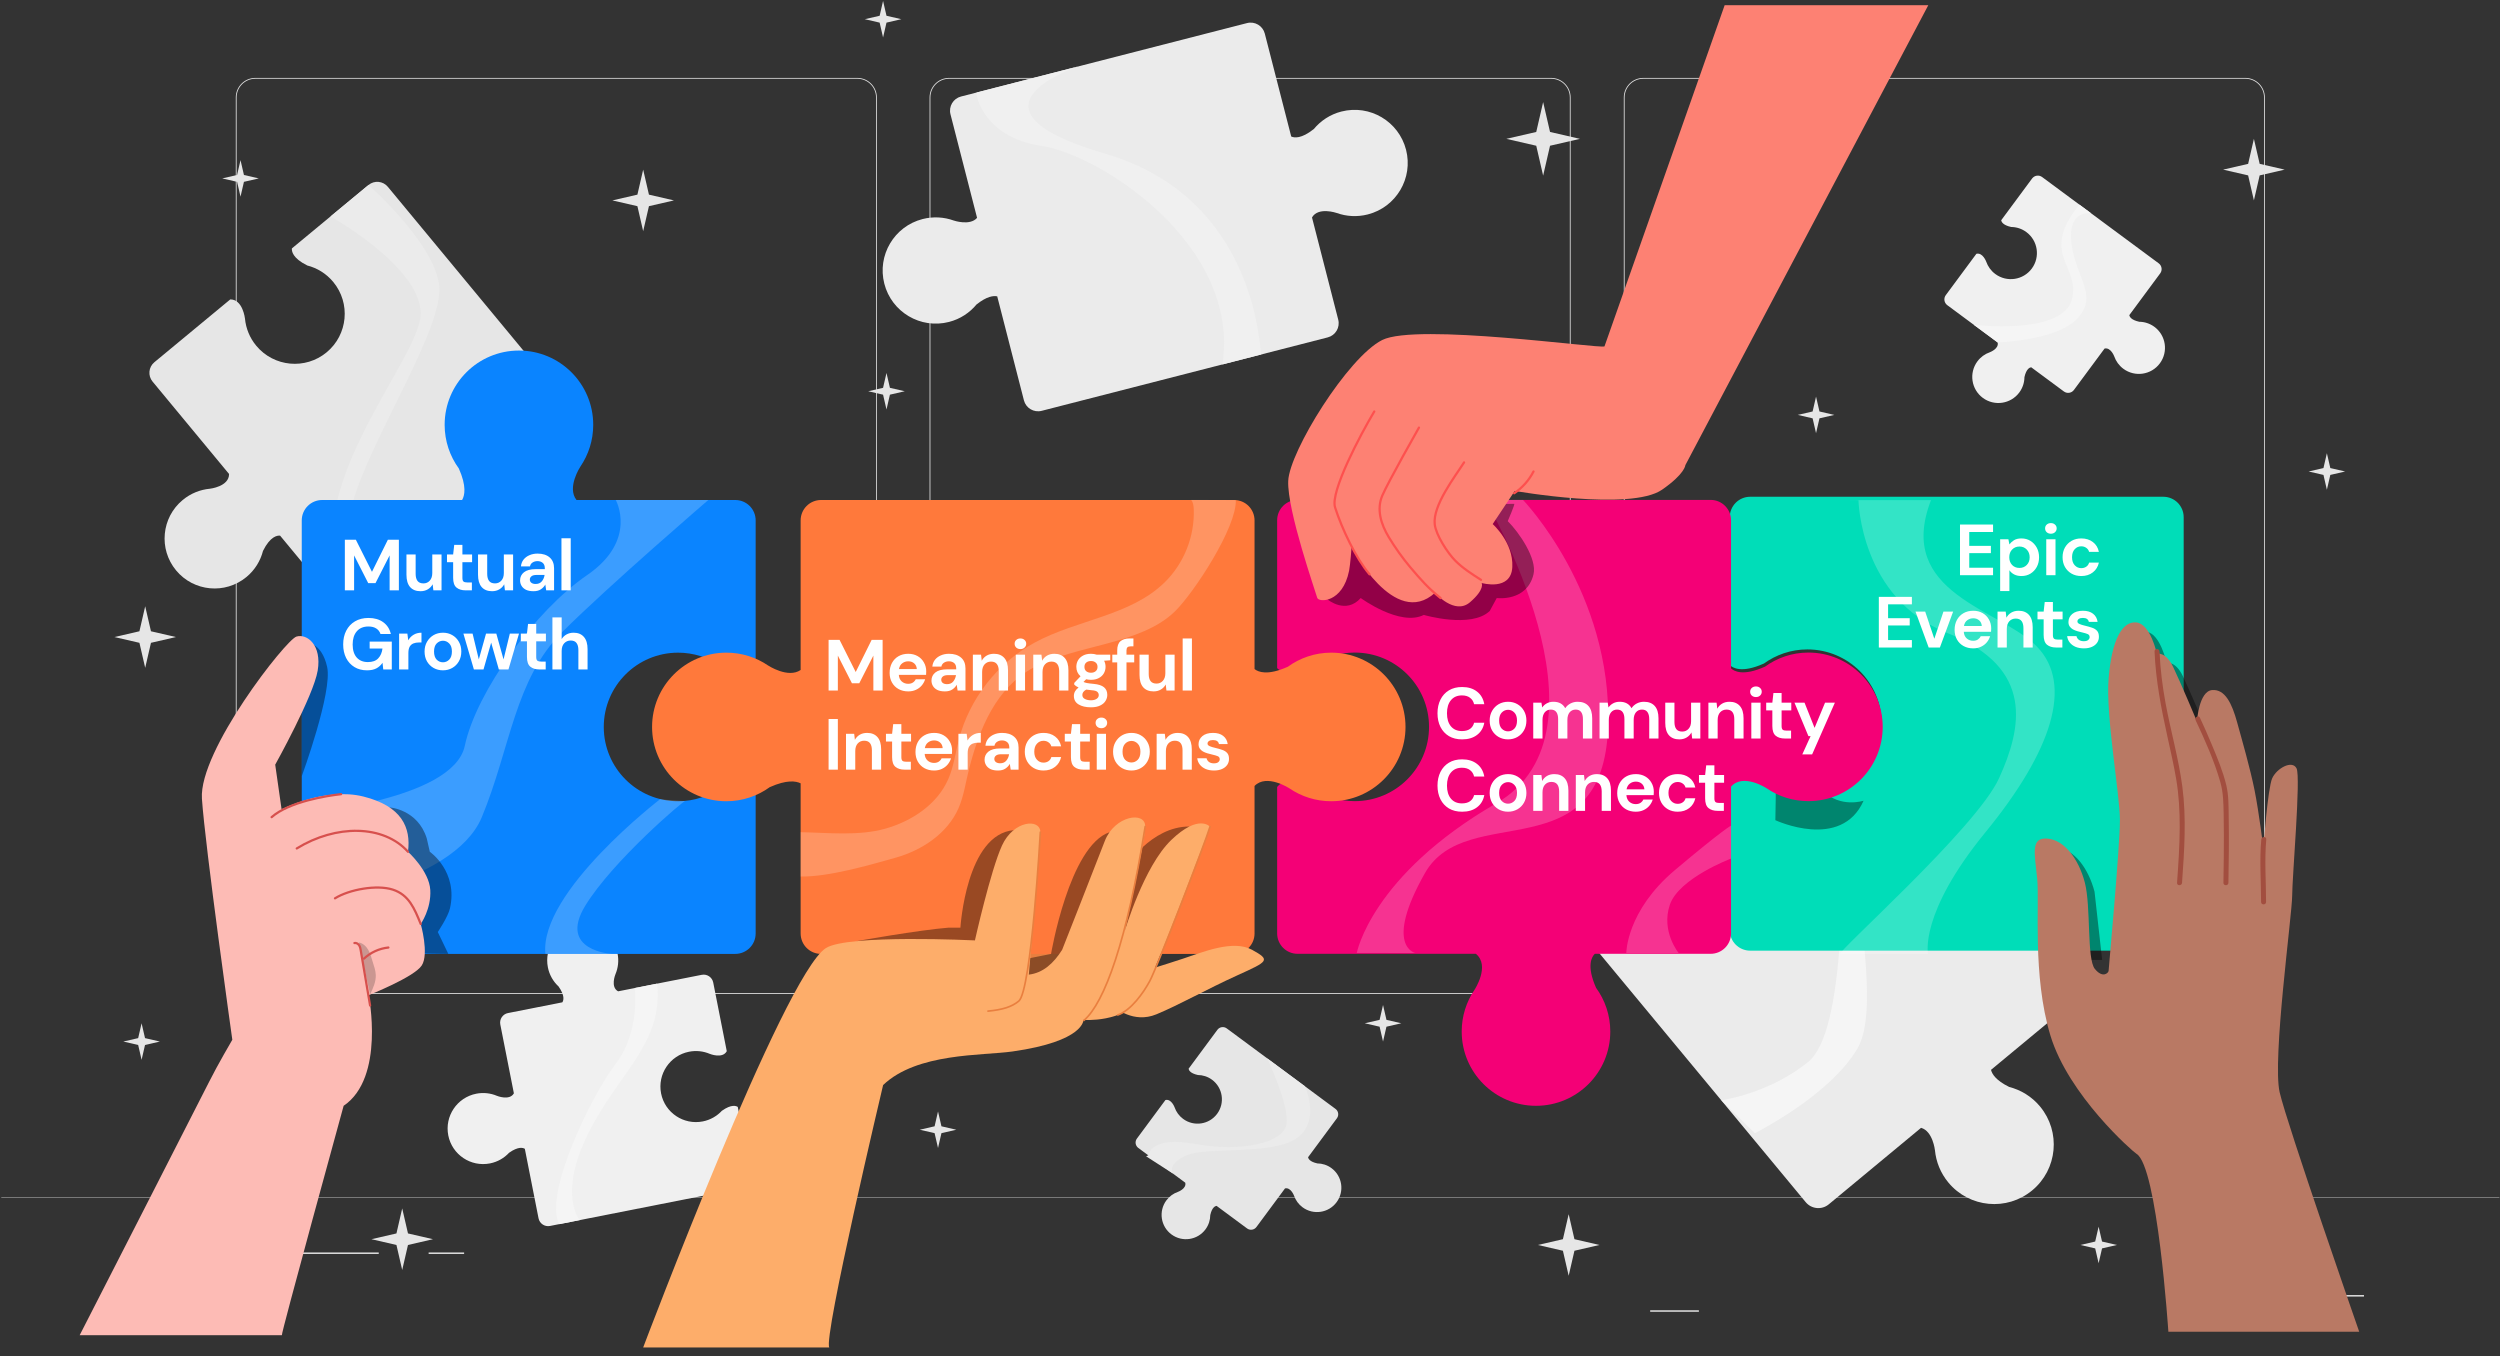
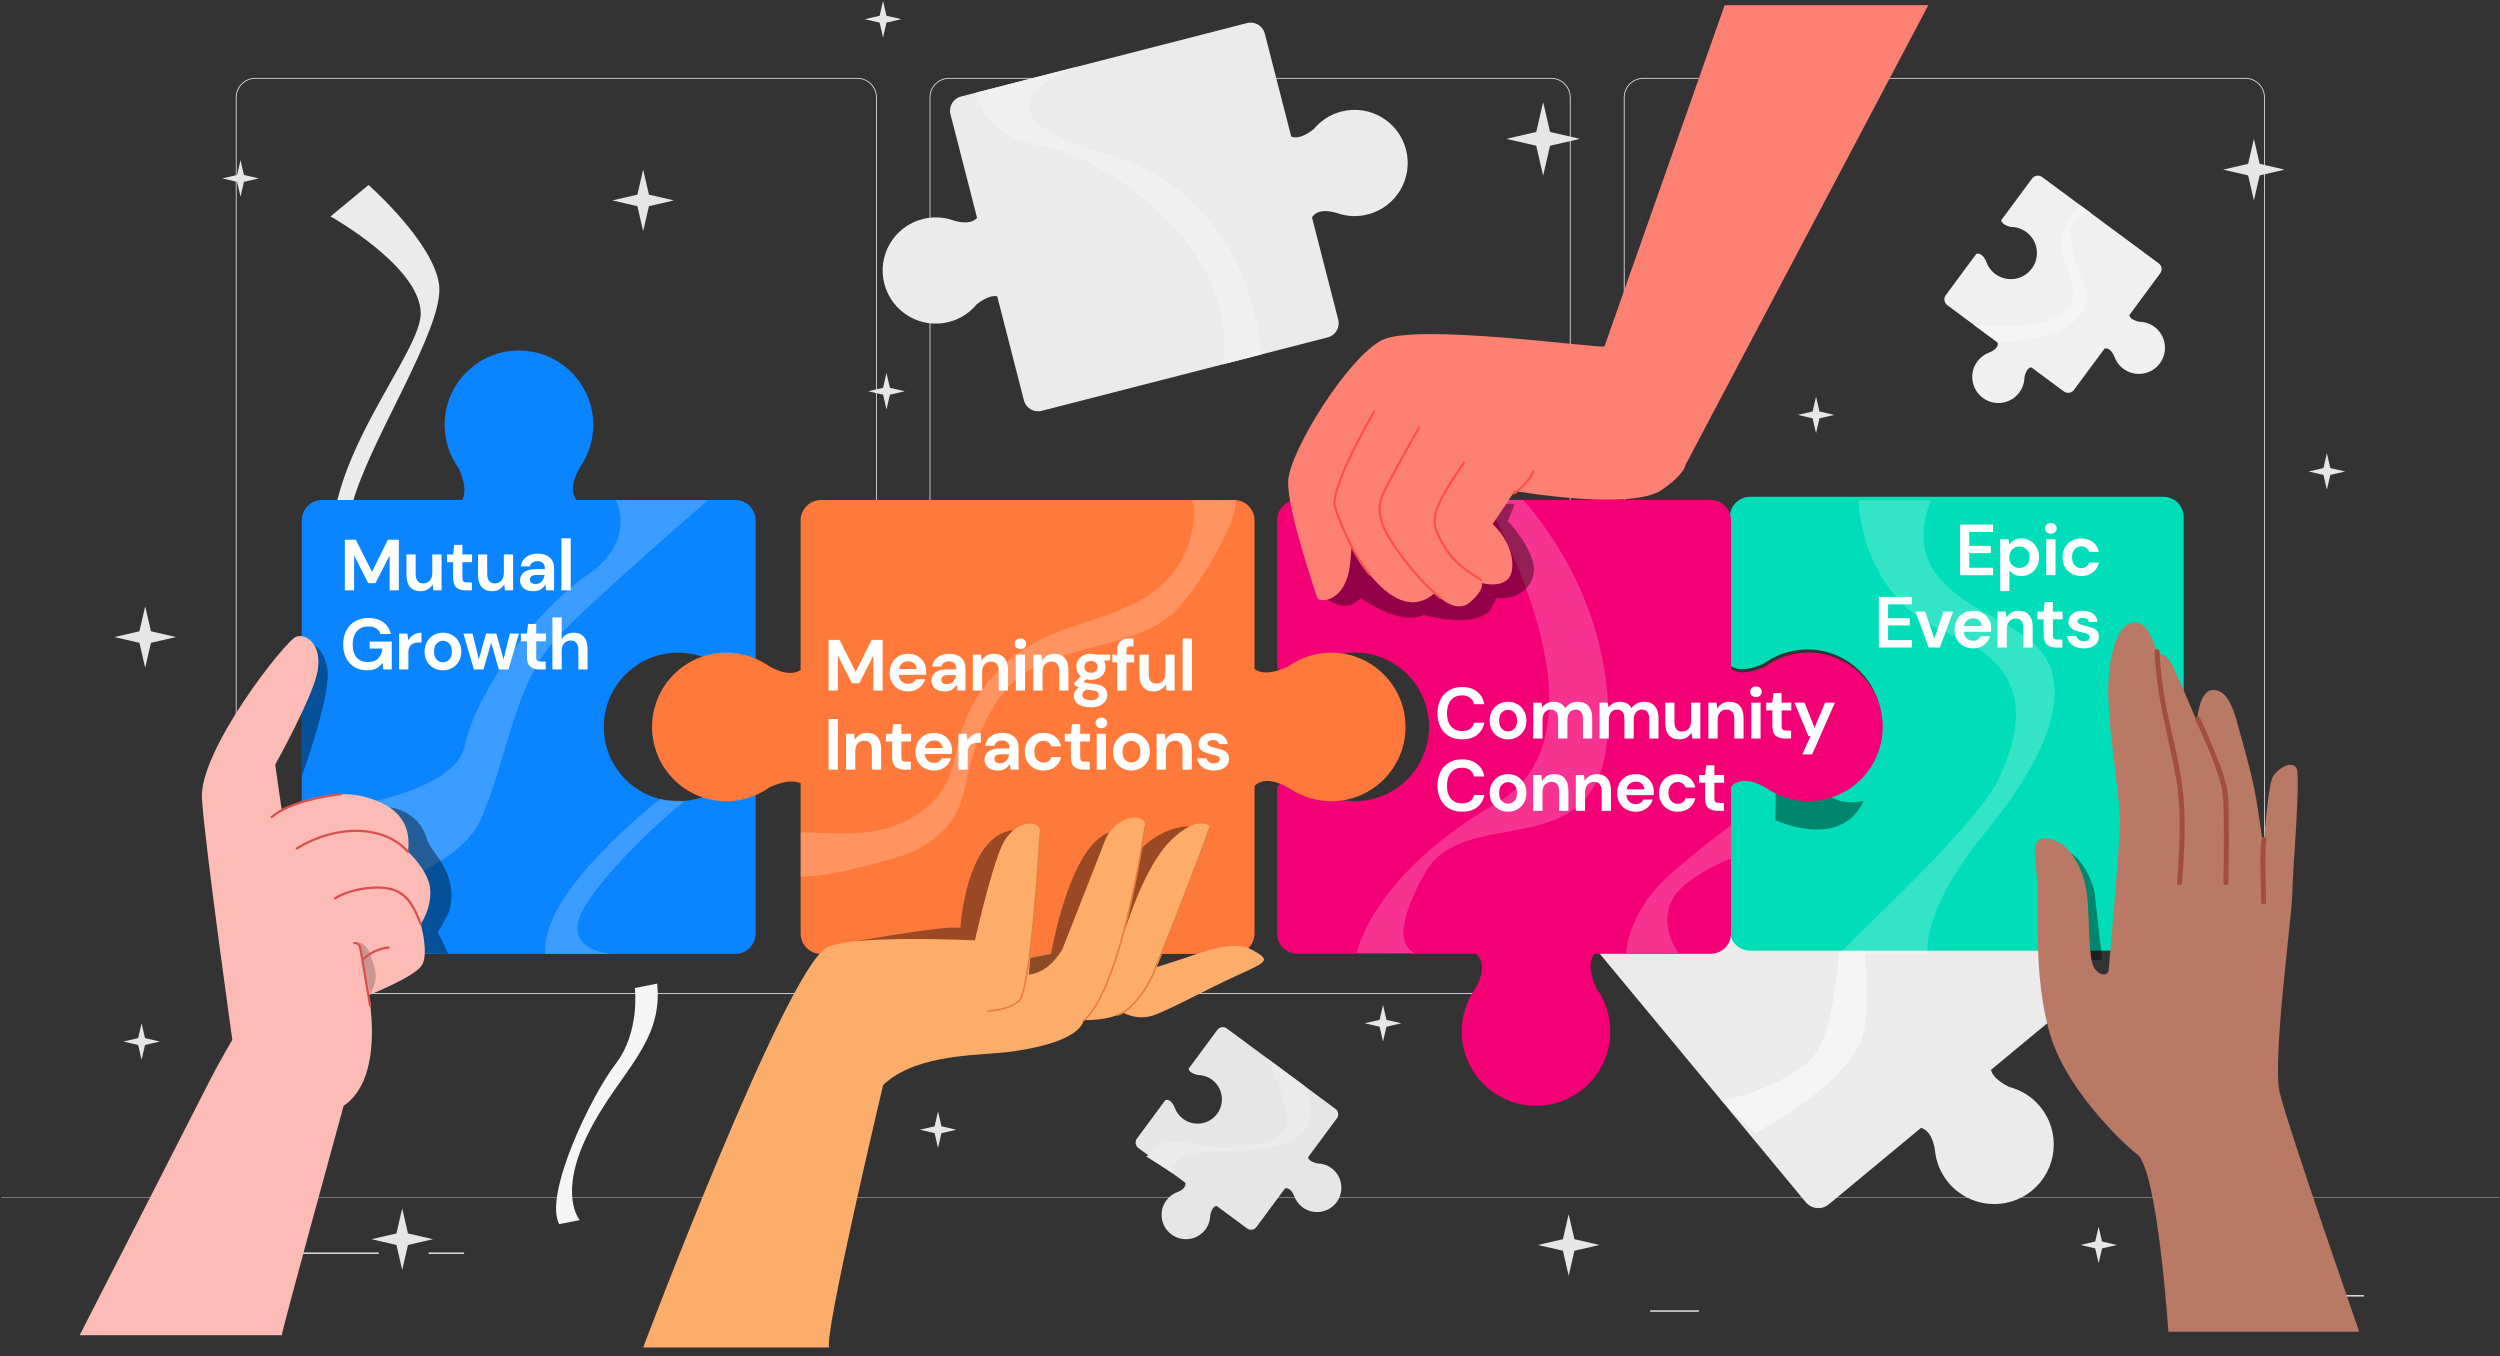
<svg xmlns="http://www.w3.org/2000/svg" width="100%" height="100%" viewBox="0 0 1106 600" fill="none">
  <rect x="0" y="0" width="1106" height="600" fill="#333333" stroke="none" />
  <g clip-path="url(#clip0_1913_2051)">
    <path d="M993.341 439.687H727.006C722.244 439.687 718.369 435.812 718.369 431.049V43.107C718.369 38.344 722.244 34.469 727.006 34.469L993.341 34.469C998.104 34.469 1001.98 38.343 1001.98 43.107V431.048C1001.98 435.812 998.104 439.686 993.341 439.686V439.687ZM727.006 34.837C722.446 34.837 718.737 38.546 718.737 43.107V431.048C718.737 435.608 722.447 439.317 727.006 439.317H993.341C997.902 439.317 1001.61 435.607 1001.61 431.048V43.107C1001.61 38.547 997.901 34.837 993.341 34.837L727.006 34.837Z" fill="#E0E0E0" />
    <path d="M686.216 439.687H419.88C415.117 439.687 411.242 435.812 411.242 431.049V43.107C411.242 38.344 415.116 34.469 419.88 34.469L686.216 34.469C690.978 34.469 694.854 38.343 694.854 43.107V431.048C694.854 435.812 690.978 439.686 686.216 439.686V439.687ZM419.88 34.837C415.32 34.837 411.61 38.546 411.61 43.107V431.048C411.61 435.608 415.32 439.317 419.88 439.317H686.216C690.777 439.317 694.485 435.607 694.485 431.048V43.107C694.485 38.547 690.775 34.837 686.216 34.837L419.88 34.837Z" fill="#E0E0E0" />
    <path d="M379.288 439.687H112.953C108.191 439.687 104.315 435.812 104.315 431.049L104.315 43.107C104.315 38.344 108.189 34.469 112.953 34.469L379.288 34.469C384.051 34.469 387.926 38.343 387.926 43.107V431.048C387.926 435.812 384.051 439.686 379.288 439.686V439.687ZM112.953 34.837C108.394 34.837 104.684 38.546 104.684 43.107L104.684 431.048C104.684 435.608 108.394 439.317 112.953 439.317H379.288C383.849 439.317 387.558 435.607 387.558 431.048V43.107C387.558 38.547 383.849 34.837 379.288 34.837L112.953 34.837Z" fill="#E0E0E0" />
    <path d="M1105.72 529.674L0.573 529.674V529.851L1105.72 529.851V529.674Z" fill="#E0E0E0" />
    <path d="M1045.83 572.96H963.711V573.581H1045.83V572.96Z" fill="#EBEBEB" />
    <path d="M751.589 579.689H730.036V580.309H751.589V579.689Z" fill="#EBEBEB" />
    <path d="M167.553 554.104H60.464V554.724H167.553V554.104Z" fill="#EBEBEB" />
    <path d="M205.326 554.104H189.625V554.724H205.326V554.104Z" fill="#EBEBEB" />
    <path d="M593.435 49.341C588.431 50.626 584.237 53.445 581.184 57.148L581.178 57.124C575.71 61.467 572.58 61.008 571.235 60.395L559.544 14.859C558.657 11.405 555.138 9.324 551.685 10.211L425.14 42.7C421.686 43.587 419.605 47.106 420.492 50.558L432.256 96.378C429.096 100.029 421.932 97.559 421.932 97.559V97.562C417.653 96.019 412.88 95.697 408.14 96.914C395.571 100.141 387.997 112.946 391.224 125.515C394.451 138.084 407.256 145.658 419.826 142.431C424.831 141.146 429.024 138.328 432.077 134.626L432.083 134.65C436.611 131.054 439.532 130.754 441.171 131.104L452.981 177.104C453.868 180.558 457.387 182.638 460.839 181.751L587.385 149.263C590.839 148.376 592.919 144.858 592.032 141.404L580.43 96.21C583.176 91.401 591.331 94.215 591.331 94.215V94.212C595.61 95.756 600.383 96.077 605.123 94.86C617.692 91.633 625.266 78.828 622.039 66.259C618.812 53.689 606.007 46.115 593.436 49.343L593.435 49.341Z" fill="#EBEBEB" />
    <path d="M432.098 40.913C431.348 41.105 434.705 60.705 460.695 64.539C486.685 68.373 548.898 108.35 540.801 161.222C540.801 161.222 558.8 156.601 558 156.806C557.201 157.011 557.275 87.897 488.817 67.947C420.358 47.997 477.036 29.375 477.036 29.375L432.098 40.913Z" fill="#F0F0F0" />
    <path d="M725.079 358.021C728.776 362.481 733.64 365.384 738.855 366.709L738.834 366.726C745.853 370.195 746.887 373.586 746.908 375.243L706.328 408.881C703.25 411.432 702.824 415.995 705.375 419.074L798.856 531.846C801.406 534.924 805.97 535.35 809.048 532.799L849.88 498.952C855.093 500.41 856.017 508.854 856.017 508.854L856.02 508.851C856.502 513.931 858.458 518.923 861.96 523.148C871.244 534.349 887.853 535.903 899.054 526.618C910.256 517.333 911.809 500.725 902.523 489.523C898.826 485.063 893.962 482.16 888.747 480.835L888.768 480.818C882.956 477.946 881.254 475.128 880.825 473.3L921.819 439.318C924.897 436.768 925.323 432.204 922.772 429.126L842.944 332.823L829.291 316.355C826.741 313.277 822.177 312.851 819.099 315.402L778.823 348.788C772.633 348.303 771.586 338.688 771.586 338.688L771.583 338.691C771.102 333.612 769.145 328.619 765.644 324.395C756.359 313.193 739.751 311.64 728.549 320.925C717.347 330.209 715.794 346.818 725.079 358.019V358.021Z" fill="#EBEBEB" />
    <path d="M838.016 326.878C838.016 326.878 820.351 347.792 817.176 365.254C814.002 382.719 817.176 455.734 799.943 469.791C782.71 483.85 761.501 486.781 761.501 486.781L776.361 501.304C776.361 501.304 809.466 484.758 821.711 463.895C833.956 443.035 814.456 381.357 827.607 370.02C840.758 358.682 862.032 355.849 862.032 355.849L838.016 326.878Z" fill="#F5F5F5" />
-     <path d="M216.781 514.688C220.172 514.019 223.077 512.295 225.257 509.939L225.26 509.955C229.333 507.08 231.422 507.757 232.185 508.238L238.247 538.964C238.709 541.304 240.979 542.827 243.319 542.365L329.041 525.454C331.381 524.992 332.903 522.722 332.442 520.382L326.39 489.706C325.682 489.225 323.593 488.427 319.404 491.383L319.401 491.366C317.221 493.723 314.316 495.447 310.925 496.116C302.411 497.795 294.146 492.255 292.466 483.741C290.786 475.227 296.327 466.962 304.841 465.282C308.052 464.648 311.226 465.043 314.025 466.237V466.234C314.025 466.234 319.641 468.527 321.523 465.048L315.528 434.662C315.067 432.322 312.796 430.8 310.456 431.261L273.452 438.561C269.94 436.69 272.26 431.04 272.26 431.04C273.452 428.24 273.847 425.066 273.213 421.856C271.533 413.341 263.27 407.801 254.754 409.481C246.238 411.161 240.699 419.424 242.379 427.94C243.047 431.326 244.759 434.241 247.112 436.418C250.106 440.661 249.249 442.75 248.771 443.431L224.737 448.173C222.397 448.634 220.875 450.905 221.336 453.245L227.342 483.691C225.422 487.07 219.881 484.808 219.881 484.808V484.811C217.082 483.619 213.908 483.222 210.697 483.856C202.183 485.536 196.642 493.799 198.322 502.315C200.002 510.829 208.266 516.369 216.781 514.69V514.688Z" fill="#F0F0F0" />
    <path d="M280.854 437.101C280.854 437.101 283.262 456.523 272.345 470.687C261.427 484.85 240.435 528.633 247.391 541.562L256.476 539.77C256.476 539.77 246.674 528.524 260.247 501.376C273.82 474.228 293.48 461.692 290.733 435.153L280.856 437.102L280.854 437.101Z" fill="#F5F5F5" />
    <path d="M953.117 144.6C951.076 143.09 948.704 142.365 946.346 142.347L946.353 142.337C942.777 141.547 942.111 140.078 941.995 139.425L955.679 120.932C956.721 119.524 956.425 117.539 955.016 116.496L903.426 78.317C902.019 77.275 900.033 77.571 898.991 78.98L885.328 97.441C885.417 98.063 886.018 99.593 889.695 100.405L889.687 100.415C892.045 100.433 894.419 101.158 896.458 102.668C901.583 106.461 902.662 113.689 898.87 118.814C895.077 123.938 887.85 125.017 882.726 121.226C880.794 119.795 879.439 117.876 878.701 115.766C878.701 115.766 877.168 111.584 874.346 112.283L860.813 130.569C859.772 131.978 860.068 133.963 861.476 135.006L883.746 151.488C884.468 154.32 880.252 155.855 880.252 155.855C878.142 156.593 876.224 157.951 874.794 159.882C871.001 165.006 872.081 172.235 877.206 176.026C882.331 179.819 889.559 178.739 893.35 173.614C894.859 171.576 895.593 169.205 895.612 166.849C896.434 163.126 897.993 162.557 898.599 162.479L913.063 173.184C914.471 174.226 916.457 173.93 917.499 172.521L931.058 154.197C933.843 153.568 935.355 157.696 935.355 157.696C936.093 159.804 937.449 161.724 939.381 163.154C944.504 166.946 951.733 165.866 955.525 160.741C959.317 155.618 958.237 148.389 953.112 144.596L953.117 144.6Z" fill="#F0F0F0" />
    <path d="M873.282 143.746C873.282 143.746 911.545 148.247 916.399 133.077C921.253 117.909 901.64 112.927 919.942 90.539L925.109 94.363C925.109 94.363 914.579 92.424 916.399 107.592C918.219 122.761 928.232 130.301 919.433 140.486C910.635 150.673 883.746 151.488 883.746 151.488L873.284 143.744L873.282 143.746Z" fill="#F5F5F5" />
-     <path d="M233.543 228.77C230.442 225.024 226.361 222.584 221.983 221.467L222 221.452C215.713 218.34 215.147 215.302 215.231 214.033L249.186 185.927C251.772 183.787 252.133 179.956 249.992 177.372L171.582 82.644C169.443 80.058 165.611 79.697 163.027 81.838L129.127 109.899C129.006 111.097 129.418 114.218 135.886 117.418L135.868 117.433C140.246 118.548 144.326 120.989 147.428 124.736C155.216 134.144 153.903 148.085 144.493 155.874C135.083 163.663 121.143 162.349 113.354 152.939C110.417 149.391 108.777 145.199 108.375 140.934L108.372 140.937C108.372 140.937 107.444 132.451 101.875 132.454L68.296 160.248C65.71 162.387 65.349 166.219 67.49 168.803L101.337 209.695C101.377 215.295 92.831 216.214 92.831 216.214C88.566 216.618 84.374 218.258 80.827 221.195C71.419 228.982 70.104 242.923 77.892 252.333C85.68 261.742 99.621 263.056 109.031 255.268C112.773 252.171 115.23 248.098 116.348 243.726C119.59 237.178 122.751 236.836 123.915 236.972L145.898 263.532C148.038 266.118 151.869 266.479 154.454 264.338L188.099 236.488C193.567 236.599 194.482 244.971 194.482 244.971L194.485 244.969C194.887 249.233 196.526 253.425 199.464 256.973C207.252 266.382 221.194 267.696 230.603 259.909C240.013 252.121 241.326 238.18 233.538 228.77H233.543Z" fill="#E6E6E6" />
    <path d="M146.22 95.751C146.22 95.751 186.145 118.006 186.129 138.736C186.111 159.465 126.575 221.594 154.458 264.338L167.162 254.072C167.162 254.072 148.275 251.163 155.886 222.902C163.497 194.641 196.545 145.023 194.277 126.172C192.008 107.321 163.028 81.838 163.028 81.838L146.22 95.751Z" fill="#EBEBEB" />
    <path d="M284.539 75.044L287.091 86.109L298.157 88.661L287.091 91.213L284.539 102.278L281.987 91.213L270.922 88.661L281.987 86.109L284.539 75.044Z" fill="#E6E6E6" />
    <path d="M997.127 61.427L999.679 72.492L1010.74 75.044L999.679 77.596L997.127 88.661L994.574 77.596L983.51 75.044L994.574 72.492L997.127 61.427Z" fill="#E6E6E6" />
    <path d="M177.937 534.606L180.491 545.672L191.556 548.224L180.491 550.776L177.937 561.841L175.385 550.776L164.32 548.224L175.385 545.672L177.937 534.606Z" fill="#E6E6E6" />
    <path d="M64.234 268.212L66.786 279.277L77.85 281.829L66.786 284.381L64.234 295.446L61.68 284.381L50.615 281.829L61.68 279.277L64.234 268.212Z" fill="#E6E6E6" />
    <path d="M693.981 537.158L696.533 548.224L707.598 550.776L696.533 553.328L693.981 564.393L691.429 553.328L680.364 550.776L691.429 548.224L693.981 537.158Z" fill="#E6E6E6" />
    <path d="M682.685 45.156L685.735 58.377L698.956 61.427L685.735 64.476L682.685 77.698L679.635 64.476L666.415 61.427L679.635 58.377L682.685 45.156Z" fill="#E6E6E6" />
    <path d="M1029.41 200.503L1030.93 207.072L1037.5 208.587L1030.93 210.103L1029.41 216.672L1027.9 210.103L1021.33 208.587L1027.9 207.072L1029.41 200.503Z" fill="#E6E6E6" />
    <path d="M611.853 444.611L613.368 451.18L619.937 452.697L613.368 454.211L611.853 460.78L610.337 454.211L603.768 452.697L610.337 451.18L611.853 444.611Z" fill="#E6E6E6" />
    <path d="M414.98 491.706L416.495 498.275L423.064 499.791L416.495 501.306L414.98 507.875L413.464 501.306L406.895 499.791L413.464 498.275L414.98 491.706Z" fill="#E6E6E6" />
    <path d="M62.641 452.697L64.156 459.266L70.726 460.781L64.156 462.297L62.641 468.866L61.126 462.297L54.556 460.781L61.126 459.266L62.641 452.697Z" fill="#E6E6E6" />
    <path d="M928.428 542.691L929.944 549.26L936.513 550.776L929.944 552.291L928.428 558.86L926.913 552.291L920.344 550.776L926.913 549.26L928.428 542.691Z" fill="#E6E6E6" />
    <path d="M392.184 165.003L393.699 171.573L400.268 173.088L393.699 174.603L392.184 181.173L390.668 174.603L384.099 173.088L390.668 171.573L392.184 165.003Z" fill="#E6E6E6" />
    <path d="M390.668 0.406L392.185 6.976L398.754 8.492L392.185 10.007L390.668 16.576L389.153 10.007L382.584 8.492L389.153 6.976L390.668 0.406Z" fill="#E6E6E6" />
    <path d="M106.403 70.843L107.919 77.412L114.488 78.928L107.919 80.443L106.403 87.012L104.888 80.443L98.319 78.928L104.888 77.412L106.403 70.843Z" fill="#E6E6E6" />
    <path d="M803.416 175.472L804.931 182.041L811.5 183.556L804.931 185.072L803.416 191.641L801.9 185.072L795.331 183.556L801.9 182.041L803.416 175.472Z" fill="#E6E6E6" />
    <path d="M589.062 516.794C587.159 515.385 584.945 514.709 582.746 514.693L582.752 514.684C579.416 513.947 578.794 512.577 578.687 511.968L591.452 494.719C592.424 493.406 592.147 491.552 590.834 490.581L542.712 454.969C541.399 453.996 539.545 454.273 538.574 455.588L525.83 472.809C525.912 473.389 526.472 474.816 529.902 475.573L529.897 475.582C532.095 475.598 534.31 476.275 536.212 477.683C540.992 481.221 541.999 487.963 538.462 492.743C534.924 497.523 528.183 498.529 523.403 494.993C521.601 493.659 520.336 491.869 519.648 489.9C519.648 489.9 518.219 486 515.587 486.651L502.963 503.709C501.991 505.022 502.268 506.875 503.581 507.846L524.355 523.22C525.028 525.862 521.095 527.294 521.095 527.294C519.126 527.982 517.338 529.248 516.004 531.05C512.466 535.83 513.474 542.572 518.254 546.11C523.034 549.648 529.777 548.64 533.314 543.86C534.721 541.959 535.406 539.747 535.424 537.55C536.191 534.077 537.644 533.546 538.21 533.474L551.703 543.459C553.016 544.431 554.87 544.154 555.841 542.841L568.49 525.75C571.088 525.163 572.498 529.014 572.498 529.014C573.186 530.981 574.45 532.771 576.252 534.105C581.032 537.643 587.775 536.635 591.312 531.855C594.85 527.075 593.842 520.332 589.062 516.795V516.794Z" fill="#E6E6E6" />
    <path d="M507.998 511.118C507.998 511.118 508.794 502.403 528.846 506.102C548.898 509.8 567.782 505.713 569.145 497.342C570.508 488.971 560.587 468.198 560.587 468.198L577.265 480.541C577.265 480.541 584.526 495.979 573.624 503.572C562.721 511.165 533.909 507.179 524.953 511.119C515.997 515.058 518.892 519.181 518.892 519.181L507.042 511.554" fill="#EBEBEB" />
    <path d="M957.028 219.764H774.282C769.294 219.764 765.25 223.807 765.25 228.795V294.193C766.507 295.466 770.471 297.951 780.264 293.58V293.614C785.691 289.661 792.352 287.3 799.578 287.3C817.73 287.3 832.445 302.015 832.445 320.167C832.445 338.32 817.73 353.034 799.578 353.034C792.733 353.034 786.379 350.937 781.117 347.358V347.364C781.117 347.364 770.523 340.385 765.25 346.763V411.541C765.25 416.529 769.294 420.572 774.282 420.572H957.028C962.016 420.572 966.059 416.529 966.059 411.541V228.795C966.059 223.807 962.016 219.764 957.028 219.764Z" fill="#00DDB8" />
    <path d="M867.103 254.455V232.055H881.727V235.351H871.199V241.495H880.767V244.695H871.199V251.159H881.727V254.455H867.103ZM884.867 261.495V238.583H888.515L888.963 240.855C889.475 240.151 890.147 239.532 890.979 238.999C891.832 238.466 892.931 238.199 894.275 238.199C895.768 238.199 897.102 238.561 898.275 239.287C899.448 240.012 900.376 241.004 901.059 242.263C901.742 243.521 902.083 244.951 902.083 246.551C902.083 248.151 901.742 249.58 901.059 250.839C900.376 252.076 899.448 253.058 898.275 253.783C897.102 254.487 895.768 254.839 894.275 254.839C893.08 254.839 892.035 254.615 891.139 254.167C890.243 253.719 889.518 253.09 888.963 252.279V261.495H884.867ZM893.411 251.255C894.712 251.255 895.79 250.818 896.643 249.943C897.496 249.068 897.923 247.938 897.923 246.551C897.923 245.164 897.496 244.023 896.643 243.127C895.79 242.231 894.712 241.783 893.411 241.783C892.088 241.783 891 242.231 890.147 243.127C889.315 244.002 888.899 245.132 888.899 246.519C888.899 247.906 889.315 249.047 890.147 249.943C891 250.818 892.088 251.255 893.411 251.255ZM907.31 236.119C906.563 236.119 905.945 235.895 905.454 235.447C904.985 234.999 904.75 234.434 904.75 233.751C904.75 233.068 904.985 232.513 905.454 232.087C905.945 231.639 906.563 231.415 907.31 231.415C908.057 231.415 908.665 231.639 909.134 232.087C909.625 232.513 909.87 233.068 909.87 233.751C909.87 234.434 909.625 234.999 909.134 235.447C908.665 235.895 908.057 236.119 907.31 236.119ZM905.262 254.455V238.583H909.358V254.455H905.262ZM920.769 254.839C919.148 254.839 917.718 254.487 916.481 253.783C915.244 253.079 914.262 252.098 913.537 250.839C912.833 249.58 912.481 248.14 912.481 246.519C912.481 244.898 912.833 243.458 913.537 242.199C914.262 240.94 915.244 239.959 916.481 239.255C917.718 238.551 919.148 238.199 920.769 238.199C922.796 238.199 924.502 238.732 925.889 239.799C927.276 240.844 928.161 242.295 928.545 244.151H924.225C924.012 243.383 923.585 242.786 922.945 242.359C922.326 241.911 921.59 241.687 920.737 241.687C919.606 241.687 918.646 242.113 917.857 242.967C917.068 243.82 916.673 245.004 916.673 246.519C916.673 248.034 917.068 249.218 917.857 250.071C918.646 250.924 919.606 251.351 920.737 251.351C921.59 251.351 922.326 251.138 922.945 250.711C923.585 250.284 924.012 249.676 924.225 248.887H928.545C928.161 250.679 927.276 252.119 925.889 253.207C924.502 254.295 922.796 254.839 920.769 254.839ZM831.195 286.455V264.055H845.819V267.351H835.291V273.495H844.859V276.695H835.291V283.159H845.819V286.455H831.195ZM853.247 286.455L847.423 270.583H851.711L855.743 282.583L859.775 270.583H864.063L858.207 286.455H853.247ZM872.938 286.839C871.338 286.839 869.919 286.498 868.682 285.815C867.444 285.132 866.474 284.172 865.77 282.935C865.066 281.698 864.714 280.268 864.714 278.647C864.714 277.004 865.055 275.543 865.738 274.263C866.442 272.983 867.402 271.991 868.618 271.287C869.855 270.561 871.306 270.199 872.97 270.199C874.527 270.199 875.903 270.54 877.098 271.223C878.292 271.905 879.22 272.844 879.882 274.039C880.564 275.212 880.906 276.524 880.906 277.975C880.906 278.21 880.895 278.455 880.874 278.711C880.874 278.967 880.863 279.234 880.842 279.511H868.778C868.863 280.748 869.29 281.719 870.058 282.423C870.847 283.127 871.796 283.479 872.906 283.479C873.738 283.479 874.431 283.298 874.986 282.935C875.562 282.551 875.988 282.06 876.266 281.463H880.426C880.127 282.466 879.626 283.383 878.922 284.215C878.239 285.026 877.386 285.666 876.362 286.135C875.359 286.604 874.218 286.839 872.938 286.839ZM872.97 273.527C871.967 273.527 871.082 273.815 870.314 274.391C869.546 274.946 869.055 275.799 868.842 276.951H876.746C876.682 275.906 876.298 275.073 875.594 274.455C874.89 273.836 874.015 273.527 872.97 273.527ZM883.711 286.455V270.583H887.327L887.647 273.271C888.137 272.332 888.841 271.585 889.759 271.031C890.697 270.476 891.796 270.199 893.055 270.199C895.017 270.199 896.543 270.818 897.631 272.055C898.719 273.292 899.263 275.106 899.263 277.495V286.455H895.167V277.879C895.167 276.514 894.889 275.468 894.335 274.743C893.78 274.018 892.916 273.655 891.743 273.655C890.591 273.655 889.641 274.06 888.895 274.871C888.169 275.682 887.807 276.812 887.807 278.263V286.455H883.711ZM909.611 286.455C907.947 286.455 906.614 286.05 905.611 285.239C904.609 284.428 904.107 282.988 904.107 280.919V274.007H901.387V270.583H904.107L904.587 266.327H908.203V270.583H912.491V274.007H908.203V280.951C908.203 281.719 908.363 282.252 908.683 282.551C909.025 282.828 909.601 282.967 910.411 282.967H912.395V286.455H909.611ZM921.928 286.839C920.52 286.839 919.283 286.615 918.216 286.167C917.149 285.698 916.296 285.058 915.656 284.247C915.016 283.436 914.632 282.498 914.504 281.431H918.632C918.76 282.05 919.101 282.583 919.656 283.031C920.232 283.458 920.968 283.671 921.864 283.671C922.76 283.671 923.411 283.49 923.816 283.127C924.243 282.764 924.456 282.348 924.456 281.879C924.456 281.196 924.157 280.738 923.56 280.503C922.963 280.247 922.131 280.002 921.064 279.767C920.381 279.618 919.688 279.436 918.984 279.223C918.28 279.01 917.629 278.743 917.032 278.423C916.456 278.082 915.987 277.655 915.624 277.143C915.261 276.61 915.08 275.959 915.08 275.191C915.08 273.783 915.635 272.599 916.744 271.639C917.875 270.679 919.453 270.199 921.48 270.199C923.357 270.199 924.851 270.636 925.96 271.511C927.091 272.385 927.763 273.591 927.976 275.127H924.104C923.869 273.954 922.984 273.367 921.448 273.367C920.68 273.367 920.083 273.516 919.656 273.815C919.251 274.114 919.048 274.487 919.048 274.935C919.048 275.404 919.357 275.777 919.976 276.055C920.595 276.332 921.416 276.588 922.44 276.823C923.549 277.079 924.563 277.367 925.48 277.687C926.419 277.986 927.165 278.444 927.72 279.063C928.275 279.66 928.552 280.524 928.552 281.655C928.573 282.636 928.317 283.522 927.784 284.311C927.251 285.1 926.483 285.719 925.48 286.167C924.477 286.615 923.293 286.839 921.928 286.839Z" fill="white" />
    <path opacity="0.4" d="M908.248 424.661L905.556 392.814C904.448 381.727 902.507 374.52 909.991 375.075C917.475 375.631 923.85 383.945 926.621 394.477L929.988 424.663" fill="black" />
-     <path opacity="0.4" d="M940.882 424.661C940.518 415.581 942.142 367.036 942.142 367.036C942.142 355.118 935.767 320.748 937.153 304.117C938.538 287.487 942.973 278.895 949.347 279.449C955.722 280.003 958.494 293.308 958.494 293.308C958.494 293.308 962.374 292.2 965.701 299.128C969.028 306.057 976.234 323.242 976.234 323.242C976.234 323.242 987.704 374.872 986.37 424.661H940.882Z" fill="black" />
    <path d="M959.284 589.148C959.284 589.148 954.468 515.945 945.17 510.438C943.549 509.479 915.11 484.624 907.072 458.016C899.034 431.407 902.36 399.81 901.252 388.723C900.144 377.636 898.203 370.429 905.687 370.985C913.171 371.54 919.546 379.854 922.317 390.387C925.089 400.92 923.148 424.201 926.753 428.637C930.357 433.072 932.85 430.3 932.85 429.468C932.85 428.635 937.839 374.865 937.839 362.947C937.839 351.029 931.465 316.659 932.85 300.028C934.235 283.398 938.671 274.806 945.045 275.36C951.42 275.914 954.191 289.218 954.191 289.218C954.191 289.218 958.071 288.11 961.398 295.039C964.724 301.969 971.931 319.153 971.931 319.153C971.931 319.153 972.762 305.849 978.583 305.295C984.403 304.741 987.452 311.392 989.669 319.43C991.887 327.468 995.49 339.94 997.431 349.642C999.371 359.344 1001.31 375.142 1001.31 375.142C1001.31 375.142 1003.25 348.81 1005.19 344.376C1007.13 339.94 1014.06 336.061 1016 339.94C1017.94 343.82 1014.06 387.891 1014.06 396.206C1014.06 404.521 1005.19 468.824 1008.52 483.238C1011.84 497.651 1043.71 589.148 1043.71 589.148H959.284Z" fill="#B97964" />
    <path d="M965.337 390.549C966.338 376.365 967.332 362.051 965.451 347.894C963.802 335.477 960.308 323.36 958.04 311.052C956.648 303.494 955.699 295.876 955.376 288.194C955.316 286.777 953.105 286.769 953.166 288.194C953.705 301.002 956.133 313.517 958.892 326.002C960.259 332.195 961.678 338.389 962.742 344.644C963.948 351.732 964.329 358.939 964.301 366.121C964.269 374.277 963.7 382.416 963.125 390.549C963.025 391.968 965.237 391.962 965.337 390.549Z" fill="#A24E3F" />
    <path d="M971.34 318.623C975.516 327.527 979.649 336.716 982.321 346.197C983.592 350.707 983.648 355.296 983.744 359.954C983.874 366.294 983.853 372.639 983.799 378.98C983.766 382.836 983.721 386.693 983.645 390.549C983.617 391.972 985.828 391.972 985.856 390.549C986.043 380.878 986.137 371.197 985.982 361.525C985.907 356.799 986.019 351.889 984.891 347.268C983.413 341.209 980.978 335.349 978.579 329.606C976.88 325.541 975.12 321.496 973.248 317.506C972.644 316.219 970.739 317.339 971.34 318.621V318.623Z" fill="#A24E3F" />
    <path d="M1000.39 371.369C999.57 380.551 1000.29 389.828 1000.3 399.029C1000.3 400.451 1002.51 400.454 1002.51 399.029C1002.5 389.828 1001.78 380.551 1002.6 371.369C1002.72 369.953 1000.51 369.961 1000.39 371.369Z" fill="#A24E3F" />
    <path opacity="0.2" d="M822.182 221.206C822.182 221.206 822.851 264.723 861.636 280.103C900.421 295.484 894.403 322.233 884.372 344.301C874.342 366.368 811.483 422.056 814.157 422.056H852.974C852.974 422.056 848.929 404.157 878.353 368.21C907.776 332.263 917.343 302.84 901.191 286.123C885.04 269.406 838.23 262.702 854.28 221.249H818.169" fill="white" />
    <path opacity="0.4" d="M785.421 362.849C785.421 362.849 814.563 376.468 824.451 354.238C824.451 354.238 814.236 357.617 806.525 349.907C798.814 342.196 784.97 343.023 785.421 343.023C785.872 343.023 785.421 362.849 785.421 362.849Z" fill="black" />
    <path d="M800.038 288.694C792.81 288.694 786.15 291.055 780.724 295.008V294.974C771.202 299.224 767.188 296.992 765.816 295.693V230.189C765.816 225.201 761.773 221.158 756.785 221.158H574.039C569.051 221.158 565.008 225.201 565.008 230.189V295.587C566.265 296.86 570.229 299.345 580.022 294.974V295.008C585.449 291.055 592.109 288.694 599.335 288.694C617.488 288.694 632.202 303.409 632.202 321.561C632.202 339.714 617.488 354.428 599.335 354.428C592.491 354.428 586.137 352.331 580.875 348.751V348.757C580.875 348.757 570.28 341.778 565.008 348.155V412.933C565.008 417.921 569.051 421.965 574.039 421.965H652.928C659.376 427.225 652.329 437.88 652.329 437.88H652.331C648.752 443.142 646.658 449.498 646.658 456.341C646.658 474.493 661.372 489.208 679.525 489.208C697.677 489.208 712.392 474.493 712.392 456.341C712.392 449.12 710.058 442.45 706.112 437.027C701.687 427.11 704.29 423.169 705.547 421.965H756.785C761.773 421.965 765.816 417.921 765.816 412.933V348.026C771.124 341.869 781.577 348.755 781.577 348.755V348.749C786.839 352.33 793.193 354.427 800.038 354.427C818.19 354.427 832.905 339.712 832.905 321.56C832.905 303.407 818.19 288.694 800.038 288.694Z" fill="#F40076" />
    <path opacity="0.2" d="M600.244 421.568C600.244 421.568 606.714 387.319 662.009 355.348C717.303 323.377 657.097 221.171 657.097 221.171H673.773C673.773 221.171 713.313 262.104 711.421 321.392C709.352 386.242 648.812 353.812 630.41 386.242C612.009 418.671 626.127 421.612 626.127 421.612L600.244 421.57V421.568Z" fill="white" />
    <path opacity="0.2" d="M719.471 421.611C719.471 421.611 719.471 403.045 740.987 384.925C762.504 366.805 765.816 365.256 765.816 365.256V379.829C765.816 379.829 742.686 388.524 738.722 400.314C734.759 412.104 742.643 421.611 742.643 421.611H719.471Z" fill="white" />
    <path d="M646.828 327.103C644.567 327.103 642.626 326.623 641.004 325.663C639.383 324.682 638.135 323.327 637.26 321.599C636.386 319.85 635.948 317.834 635.948 315.551C635.948 313.269 636.386 311.253 637.26 309.503C638.135 307.754 639.383 306.389 641.004 305.407C642.626 304.426 644.567 303.935 646.828 303.935C649.516 303.935 651.714 304.607 653.42 305.951C655.148 307.274 656.226 309.141 656.652 311.551H652.14C651.863 310.335 651.266 309.386 650.348 308.703C649.452 307.999 648.258 307.647 646.764 307.647C644.695 307.647 643.074 308.351 641.9 309.759C640.727 311.167 640.14 313.098 640.14 315.551C640.14 318.005 640.727 319.935 641.9 321.343C643.074 322.73 644.695 323.423 646.764 323.423C648.258 323.423 649.452 323.103 650.348 322.463C651.266 321.802 651.863 320.895 652.14 319.743H656.652C656.226 322.047 655.148 323.85 653.42 325.151C651.714 326.453 649.516 327.103 646.828 327.103ZM667.158 327.103C665.622 327.103 664.235 326.751 662.998 326.047C661.782 325.343 660.811 324.373 660.086 323.135C659.382 321.877 659.03 320.426 659.03 318.783C659.03 317.141 659.393 315.701 660.118 314.463C660.843 313.205 661.814 312.223 663.03 311.519C664.267 310.815 665.654 310.463 667.19 310.463C668.705 310.463 670.07 310.815 671.286 311.519C672.523 312.223 673.494 313.205 674.198 314.463C674.923 315.701 675.286 317.141 675.286 318.783C675.286 320.426 674.923 321.877 674.198 323.135C673.494 324.373 672.523 325.343 671.286 326.047C670.049 326.751 668.673 327.103 667.158 327.103ZM667.158 323.551C668.225 323.551 669.153 323.157 669.942 322.367C670.731 321.557 671.126 320.362 671.126 318.783C671.126 317.205 670.731 316.021 669.942 315.231C669.153 314.421 668.235 314.015 667.19 314.015C666.102 314.015 665.163 314.421 664.374 315.231C663.606 316.021 663.222 317.205 663.222 318.783C663.222 320.362 663.606 321.557 664.374 322.367C665.163 323.157 666.091 323.551 667.158 323.551ZM678.308 326.719V310.847H681.924L682.276 312.991C682.788 312.223 683.46 311.615 684.292 311.167C685.146 310.698 686.127 310.463 687.236 310.463C689.69 310.463 691.428 311.413 692.452 313.311C693.028 312.437 693.796 311.743 694.756 311.231C695.738 310.719 696.804 310.463 697.956 310.463C700.026 310.463 701.615 311.082 702.724 312.319C703.834 313.557 704.388 315.37 704.388 317.759V326.719H700.292V318.143C700.292 316.778 700.026 315.733 699.492 315.007C698.98 314.282 698.18 313.919 697.092 313.919C695.983 313.919 695.087 314.325 694.404 315.135C693.743 315.946 693.412 317.077 693.412 318.527V326.719H689.316V318.143C689.316 316.778 689.05 315.733 688.516 315.007C687.983 314.282 687.162 313.919 686.052 313.919C684.964 313.919 684.079 314.325 683.396 315.135C682.735 315.946 682.404 317.077 682.404 318.527V326.719H678.308ZM707.637 326.719V310.847H711.253L711.605 312.991C712.117 312.223 712.789 311.615 713.621 311.167C714.474 310.698 715.456 310.463 716.565 310.463C719.018 310.463 720.757 311.413 721.781 313.311C722.357 312.437 723.125 311.743 724.085 311.231C725.066 310.719 726.133 310.463 727.285 310.463C729.354 310.463 730.944 311.082 732.053 312.319C733.162 313.557 733.717 315.37 733.717 317.759V326.719H729.621V318.143C729.621 316.778 729.354 315.733 728.821 315.007C728.309 314.282 727.509 313.919 726.421 313.919C725.312 313.919 724.416 314.325 723.733 315.135C723.072 315.946 722.741 317.077 722.741 318.527V326.719H718.645V318.143C718.645 316.778 718.378 315.733 717.845 315.007C717.312 314.282 716.49 313.919 715.381 313.919C714.293 313.919 713.408 314.325 712.725 315.135C712.064 315.946 711.733 317.077 711.733 318.527V326.719H707.637ZM742.918 327.103C740.934 327.103 739.398 326.485 738.31 325.247C737.243 324.01 736.71 322.197 736.71 319.807V310.847H740.774V319.423C740.774 320.789 741.051 321.834 741.606 322.559C742.16 323.285 743.035 323.647 744.23 323.647C745.36 323.647 746.288 323.242 747.014 322.431C747.76 321.621 748.134 320.49 748.134 319.039V310.847H752.23V326.719H748.614L748.294 324.031C747.803 324.97 747.088 325.717 746.15 326.271C745.232 326.826 744.155 327.103 742.918 327.103ZM755.795 326.719V310.847H759.411L759.731 313.535C760.221 312.597 760.925 311.85 761.843 311.295C762.781 310.741 763.88 310.463 765.139 310.463C767.101 310.463 768.627 311.082 769.715 312.319C770.803 313.557 771.347 315.37 771.347 317.759V326.719H767.251V318.143C767.251 316.778 766.973 315.733 766.419 315.007C765.864 314.282 765 313.919 763.827 313.919C762.675 313.919 761.725 314.325 760.979 315.135C760.253 315.946 759.891 317.077 759.891 318.527V326.719H755.795ZM776.831 308.383C776.085 308.383 775.466 308.159 774.975 307.711C774.506 307.263 774.271 306.698 774.271 306.015C774.271 305.333 774.506 304.778 774.975 304.351C775.466 303.903 776.085 303.679 776.831 303.679C777.578 303.679 778.186 303.903 778.655 304.351C779.146 304.778 779.391 305.333 779.391 306.015C779.391 306.698 779.146 307.263 778.655 307.711C778.186 308.159 777.578 308.383 776.831 308.383ZM774.783 326.719V310.847H778.879V326.719H774.783ZM789.587 326.719C787.923 326.719 786.589 326.314 785.587 325.503C784.584 324.693 784.083 323.253 784.083 321.183V314.271H781.363V310.847H784.083L784.563 306.591H788.179V310.847H792.467V314.271H788.179V321.215C788.179 321.983 788.339 322.517 788.659 322.815C789 323.093 789.576 323.231 790.387 323.231H792.371V326.719H789.587ZM797.327 333.759L801.007 325.663H800.047L793.871 310.847H798.319L802.767 322.015L807.407 310.847H811.759L801.679 333.759H797.327ZM646.828 359.103C644.567 359.103 642.626 358.623 641.004 357.663C639.383 356.682 638.135 355.327 637.26 353.599C636.386 351.85 635.948 349.834 635.948 347.551C635.948 345.269 636.386 343.253 637.26 341.503C638.135 339.754 639.383 338.389 641.004 337.407C642.626 336.426 644.567 335.935 646.828 335.935C649.516 335.935 651.714 336.607 653.42 337.951C655.148 339.274 656.226 341.141 656.652 343.551H652.14C651.863 342.335 651.266 341.386 650.348 340.703C649.452 339.999 648.258 339.647 646.764 339.647C644.695 339.647 643.074 340.351 641.9 341.759C640.727 343.167 640.14 345.098 640.14 347.551C640.14 350.005 640.727 351.935 641.9 353.343C643.074 354.73 644.695 355.423 646.764 355.423C648.258 355.423 649.452 355.103 650.348 354.463C651.266 353.802 651.863 352.895 652.14 351.743H656.652C656.226 354.047 655.148 355.85 653.42 357.151C651.714 358.453 649.516 359.103 646.828 359.103ZM667.158 359.103C665.622 359.103 664.235 358.751 662.998 358.047C661.782 357.343 660.811 356.373 660.086 355.135C659.382 353.877 659.03 352.426 659.03 350.783C659.03 349.141 659.393 347.701 660.118 346.463C660.843 345.205 661.814 344.223 663.03 343.519C664.267 342.815 665.654 342.463 667.19 342.463C668.705 342.463 670.07 342.815 671.286 343.519C672.523 344.223 673.494 345.205 674.198 346.463C674.923 347.701 675.286 349.141 675.286 350.783C675.286 352.426 674.923 353.877 674.198 355.135C673.494 356.373 672.523 357.343 671.286 358.047C670.049 358.751 668.673 359.103 667.158 359.103ZM667.158 355.551C668.225 355.551 669.153 355.157 669.942 354.367C670.731 353.557 671.126 352.362 671.126 350.783C671.126 349.205 670.731 348.021 669.942 347.231C669.153 346.421 668.235 346.015 667.19 346.015C666.102 346.015 665.163 346.421 664.374 347.231C663.606 348.021 663.222 349.205 663.222 350.783C663.222 352.362 663.606 353.557 664.374 354.367C665.163 355.157 666.091 355.551 667.158 355.551ZM678.308 358.719V342.847H681.924L682.244 345.535C682.735 344.597 683.439 343.85 684.356 343.295C685.295 342.741 686.394 342.463 687.652 342.463C689.615 342.463 691.14 343.082 692.228 344.319C693.316 345.557 693.86 347.37 693.86 349.759V358.719H689.764V350.143C689.764 348.778 689.487 347.733 688.932 347.007C688.378 346.282 687.514 345.919 686.34 345.919C685.188 345.919 684.239 346.325 683.492 347.135C682.767 347.946 682.404 349.077 682.404 350.527V358.719H678.308ZM697.137 358.719V342.847H700.753L701.073 345.535C701.564 344.597 702.268 343.85 703.185 343.295C704.124 342.741 705.222 342.463 706.481 342.463C708.444 342.463 709.969 343.082 711.057 344.319C712.145 345.557 712.689 347.37 712.689 349.759V358.719H708.593V350.143C708.593 348.778 708.316 347.733 707.761 347.007C707.206 346.282 706.342 345.919 705.169 345.919C704.017 345.919 703.068 346.325 702.321 347.135C701.596 347.946 701.233 349.077 701.233 350.527V358.719H697.137ZM723.678 359.103C722.078 359.103 720.659 358.762 719.422 358.079C718.184 357.397 717.214 356.437 716.51 355.199C715.806 353.962 715.454 352.533 715.454 350.911C715.454 349.269 715.795 347.807 716.478 346.527C717.182 345.247 718.142 344.255 719.358 343.551C720.595 342.826 722.046 342.463 723.71 342.463C725.267 342.463 726.643 342.805 727.838 343.487C729.032 344.17 729.96 345.109 730.622 346.303C731.304 347.477 731.646 348.789 731.646 350.239C731.646 350.474 731.635 350.719 731.614 350.975C731.614 351.231 731.603 351.498 731.582 351.775H719.518C719.603 353.013 720.03 353.983 720.798 354.687C721.587 355.391 722.536 355.743 723.646 355.743C724.478 355.743 725.171 355.562 725.726 355.199C726.302 354.815 726.728 354.325 727.006 353.727H731.166C730.867 354.73 730.366 355.647 729.662 356.479C728.979 357.29 728.126 357.93 727.102 358.399C726.099 358.869 724.958 359.103 723.678 359.103ZM723.71 345.791C722.707 345.791 721.822 346.079 721.054 346.655C720.286 347.21 719.795 348.063 719.582 349.215H727.486C727.422 348.17 727.038 347.338 726.334 346.719C725.63 346.101 724.755 345.791 723.71 345.791ZM742.227 359.103C740.605 359.103 739.176 358.751 737.939 358.047C736.701 357.343 735.72 356.362 734.995 355.103C734.291 353.845 733.939 352.405 733.939 350.783C733.939 349.162 734.291 347.722 734.995 346.463C735.72 345.205 736.701 344.223 737.939 343.519C739.176 342.815 740.605 342.463 742.227 342.463C744.253 342.463 745.96 342.997 747.347 344.063C748.733 345.109 749.619 346.559 750.003 348.415H745.683C745.469 347.647 745.043 347.05 744.403 346.623C743.784 346.175 743.048 345.951 742.195 345.951C741.064 345.951 740.104 346.378 739.315 347.231C738.525 348.085 738.131 349.269 738.131 350.783C738.131 352.298 738.525 353.482 739.315 354.335C740.104 355.189 741.064 355.615 742.195 355.615C743.048 355.615 743.784 355.402 744.403 354.975C745.043 354.549 745.469 353.941 745.683 353.151H750.003C749.619 354.943 748.733 356.383 747.347 357.471C745.96 358.559 744.253 359.103 742.227 359.103ZM759.852 358.719C758.188 358.719 756.854 358.314 755.852 357.503C754.849 356.693 754.348 355.253 754.348 353.183V346.271H751.628V342.847H754.348L754.828 338.591H758.444V342.847H762.732V346.271H758.444V353.215C758.444 353.983 758.604 354.517 758.924 354.815C759.265 355.093 759.841 355.231 760.652 355.231H762.636V358.719H759.852Z" fill="white" />
    <path opacity="0.4" d="M587.364 265.234C587.364 265.234 595.382 271.949 601.983 264.57C601.983 264.57 619.365 277.325 629.896 272.039C629.896 272.039 650.809 278.179 659.06 270.296L662.155 264.57C662.155 264.57 675.445 266.364 678.427 254.074C680.094 247.206 671.942 235.413 667.023 230.552C667.023 230.552 670.34 222.904 669.885 222.904C668.854 222.904 584.79 223.902 584.79 223.902L587.363 265.234H587.364Z" fill="black" />
    <path d="M709.821 153.25C707.649 154.336 626.7 142.816 611.498 150.417C596.297 158.017 570.451 199.731 569.909 212.76C569.367 225.791 582.18 262.256 582.724 264.428C583.266 266.6 593.963 266.868 596.841 252.484C597.383 249.769 597.927 242.167 597.927 242.167C597.927 242.167 616.929 278.543 634.844 262.256C634.844 262.256 643.512 272.278 650.308 266.453C657.104 260.628 655.475 257.912 655.475 257.912C655.475 257.912 668.506 261.712 669.048 250.854C669.59 239.995 660.362 231.851 660.362 231.851L670.134 217.193C670.134 217.193 721.447 226.239 735.283 216.649C745.46 209.597 745.598 205.79 745.598 205.79L853.082 2.291L762.989 2.291L709.821 153.25Z" fill="#FD8173" />
    <path d="M655.204 256.533C651.189 253.979 647.138 251.396 643.783 248.02C640.429 244.644 635.28 236.711 634.731 231.984C633.752 223.573 643.806 210.727 647.695 204.567" stroke="#FD504E" stroke-linecap="round" stroke-linejoin="round" />
    <path d="M637.285 264.568C631.782 260.114 628.859 256.811 623.811 250.841C620.687 247.145 617.186 242.274 614.373 237.601C610.942 231.903 608.906 225.34 611.535 219.23C614.163 213.121 627.741 189.176 627.741 189.176" stroke="#FD504E" stroke-linecap="round" stroke-linejoin="round" />
    <path d="M605.876 254.072C599.879 246.97 593.758 234.23 590.628 224.451C588.433 217.589 601.889 192.206 607.976 182.042" stroke="#FD504E" stroke-linecap="round" stroke-linejoin="round" />
    <path d="M669.885 218.218C673.48 215.794 676.449 212.446 678.427 208.587" stroke="#FD504E" stroke-linecap="round" stroke-linejoin="round" />
    <path d="M334.304 295.008V230.23C334.304 225.242 330.261 221.199 325.273 221.199H255.05C250.638 215.683 256.774 206.409 256.774 206.409H256.771C260.351 201.147 262.444 194.792 262.444 187.949C262.444 169.796 247.73 155.082 229.577 155.082C211.425 155.082 196.71 169.796 196.71 187.949C196.71 195.169 199.044 201.84 202.99 207.264C206.499 215.125 205.587 219.233 204.431 221.2H142.525C137.538 221.2 133.494 225.244 133.494 230.232L133.494 412.978C133.494 417.965 137.538 422.009 142.525 422.009H325.271C330.259 422.009 334.303 417.965 334.303 412.978V347.579C333.046 346.306 329.082 343.822 319.289 348.192V348.158C313.862 352.112 307.201 354.472 299.975 354.472C281.824 354.472 267.108 339.758 267.108 321.605C267.108 303.453 281.823 288.738 299.975 288.738C306.82 288.738 313.174 290.835 318.437 294.414V294.408C318.437 294.408 329.032 301.386 334.304 295.008Z" fill="#0A84FF" />
    <path opacity="0.2" d="M272.407 221.199C272.407 221.199 282.348 238.958 259.683 254.464C237.019 269.971 210.775 305.758 205.606 330.012C200.437 354.266 133.637 359.833 133.637 359.833V400.708C133.637 400.708 200.437 392.201 213.161 361.504C225.885 330.808 227.641 300.588 248.831 279.514C270.021 258.44 313.361 221.198 313.361 221.198H272.406" fill="white" />
    <path opacity="0.4" d="M135.538 284.332C135.538 284.332 142.228 283.976 144.719 295.011C147.211 306.046 133.496 343.422 133.496 343.422V309.475L135.538 284.332Z" fill="black" />
-     <path opacity="0.4" d="M172.311 357.19C172.311 357.19 184.772 358 188.79 370.876L190.146 376.819C190.146 376.819 202.772 385.54 199.062 401.869C198.21 405.616 193.679 412.325 193.679 412.325L198.334 422.006L174.725 421.633L165.874 374.57L172.31 357.19H172.311Z" fill="black" />
+     <path opacity="0.4" d="M172.311 357.19C172.311 357.19 184.772 358 188.79 370.876C190.146 376.819 202.772 385.54 199.062 401.869C198.21 405.616 193.679 412.325 193.679 412.325L198.334 422.006L174.725 421.633L165.874 374.57L172.31 357.19H172.311Z" fill="black" />
    <path d="M102.776 459.995C102.776 459.995 90.74 374.47 89.331 353.325C87.921 332.179 126.452 283.03 131.151 281.621C135.85 280.211 142.428 285.38 140.55 296.657C138.671 307.934 121.753 338.287 121.753 338.287L124.572 358.022C124.572 358.022 143.838 348.154 160.755 352.383C177.671 356.612 181.9 366.01 180.49 376.817C180.49 376.817 189.888 385.275 190.358 393.733C190.828 402.191 186.129 408.769 186.129 408.769C186.129 408.769 189.888 421.926 186.599 427.095C183.31 432.265 163.105 440.253 163.105 440.253C163.105 440.253 170.45 476.78 152.022 489.202C152.022 489.202 124.081 590.793 124.702 590.69H35.248C35.248 590.69 88.767 486.091 92.526 478.573C96.285 471.055 102.776 459.994 102.776 459.994V459.995Z" fill="#FDBBB5" />
    <g opacity="0.2">
      <path d="M164.877 425.506C164.332 423.733 163.874 421.909 162.957 420.297C162.041 418.685 160.567 417.274 158.743 416.943L163.722 439.974C165.031 437.213 166.372 434.311 166.24 431.258C166.156 429.282 165.458 427.395 164.877 425.506Z" fill="black" />
    </g>
    <path d="M163.728 444.837C162.354 436.728 160.979 428.621 159.604 420.513C159.467 419.709 159.321 418.878 158.875 418.194C158.428 417.51 157.598 417.008 156.804 417.199" stroke="#D7504D" stroke-linecap="round" stroke-linejoin="round" />
    <path d="M131.284 375.355C148.634 364.674 169.664 364.771 180.49 376.819" stroke="#D7504D" stroke-linecap="round" stroke-linejoin="round" />
    <path d="M186.129 408.772C183.335 401.876 180.88 395.877 173.803 393.578C166.725 391.278 154.51 393.487 148.196 397.423" stroke="#D7504D" stroke-linecap="round" stroke-linejoin="round" />
    <path d="M161.019 424.101C163.961 421.355 167.813 419.601 171.817 419.184" stroke="#D7504D" stroke-linecap="round" stroke-linejoin="round" />
    <path d="M120.163 361.506C127.986 354.644 144.768 351.991 150.911 351.34" stroke="#D7504D" stroke-linecap="round" stroke-linejoin="round" />
    <path opacity="0.2" d="M292.065 353.538C292.065 353.538 238.569 394.572 241.281 422.006H270.664C270.664 422.006 246.707 420.684 258.911 400.709C271.116 380.732 303.21 353.462 303.233 354.302C303.239 354.527 293.863 353.914 292.067 353.54L292.065 353.538Z" fill="white" />
    <path d="M152.559 261.168V238.768H157.423L164.559 252.976L171.599 238.768H176.463V261.168H172.367V245.712L166.127 257.968H162.895L156.655 245.712V261.168H152.559ZM186.025 261.552C184.041 261.552 182.505 260.934 181.417 259.696C180.351 258.459 179.817 256.646 179.817 254.256V245.296H183.881V253.872C183.881 255.238 184.159 256.283 184.713 257.008C185.268 257.734 186.143 258.096 187.337 258.096C188.468 258.096 189.396 257.691 190.121 256.88C190.868 256.07 191.241 254.939 191.241 253.488V245.296H195.337V261.168H191.721L191.401 258.48C190.911 259.419 190.196 260.166 189.257 260.72C188.34 261.275 187.263 261.552 186.025 261.552ZM205.974 261.168C204.31 261.168 202.977 260.763 201.974 259.952C200.971 259.142 200.47 257.702 200.47 255.632V248.72H197.75V245.296H200.47L200.95 241.04H204.566V245.296H208.854V248.72H204.566V255.664C204.566 256.432 204.726 256.966 205.046 257.264C205.387 257.542 205.963 257.68 206.774 257.68H208.758V261.168H205.974ZM217.683 261.552C215.699 261.552 214.163 260.934 213.075 259.696C212.008 258.459 211.475 256.646 211.475 254.256V245.296H215.539V253.872C215.539 255.238 215.816 256.283 216.371 257.008C216.925 257.734 217.8 258.096 218.995 258.096C220.125 258.096 221.053 257.691 221.779 256.88C222.525 256.07 222.899 254.939 222.899 253.488V245.296H226.995V261.168H223.379L223.059 258.48C222.568 259.419 221.853 260.166 220.915 260.72C219.997 261.275 218.92 261.552 217.683 261.552ZM236.032 261.552C234.666 261.552 233.546 261.339 232.672 260.912C231.797 260.464 231.146 259.878 230.72 259.152C230.293 258.427 230.08 257.627 230.08 256.752C230.08 255.28 230.656 254.086 231.808 253.168C232.96 252.251 234.688 251.792 236.992 251.792H241.024V251.408C241.024 250.32 240.714 249.52 240.096 249.008C239.477 248.496 238.709 248.24 237.792 248.24C236.96 248.24 236.234 248.443 235.616 248.848C234.997 249.232 234.613 249.808 234.464 250.576H230.464C230.57 249.424 230.954 248.422 231.616 247.568C232.298 246.715 233.173 246.064 234.24 245.616C235.306 245.147 236.501 244.912 237.824 244.912C240.085 244.912 241.866 245.478 243.168 246.608C244.469 247.739 245.12 249.339 245.12 251.408V261.168H241.632L241.248 258.608C240.778 259.462 240.117 260.166 239.264 260.72C238.432 261.275 237.354 261.552 236.032 261.552ZM236.96 258.352C238.133 258.352 239.04 257.968 239.68 257.2C240.341 256.432 240.757 255.483 240.928 254.352H237.44C236.352 254.352 235.573 254.555 235.104 254.96C234.634 255.344 234.4 255.824 234.4 256.4C234.4 257.019 234.634 257.499 235.104 257.84C235.573 258.182 236.192 258.352 236.96 258.352ZM248.388 261.168V238.128H252.484V261.168H248.388ZM162.351 296.552C160.239 296.552 158.394 296.072 156.815 295.112C155.237 294.152 154.01 292.819 153.135 291.112C152.261 289.384 151.823 287.379 151.823 285.096C151.823 282.792 152.271 280.766 153.167 279.016C154.085 277.246 155.375 275.87 157.039 274.888C158.725 273.886 160.719 273.384 163.023 273.384C165.647 273.384 167.823 274.014 169.551 275.272C171.279 276.531 172.399 278.27 172.911 280.488H168.335C167.994 279.443 167.375 278.632 166.479 278.056C165.583 277.459 164.431 277.16 163.023 277.16C160.783 277.16 159.055 277.875 157.839 279.304C156.623 280.712 156.015 282.654 156.015 285.128C156.015 287.603 156.613 289.523 157.807 290.888C159.023 292.232 160.666 292.904 162.735 292.904C164.762 292.904 166.287 292.36 167.311 291.272C168.357 290.163 168.986 288.712 169.199 286.92H163.535V283.848H173.327V296.168H169.551L169.231 293.224C168.506 294.291 167.599 295.112 166.511 295.688C165.423 296.264 164.037 296.552 162.351 296.552ZM176.573 296.168V280.296H180.221L180.605 283.272C181.181 282.248 181.96 281.438 182.941 280.84C183.944 280.222 185.117 279.912 186.461 279.912V284.232H185.309C184.413 284.232 183.613 284.371 182.909 284.648C182.205 284.926 181.651 285.406 181.245 286.088C180.861 286.771 180.669 287.72 180.669 288.936V296.168H176.573ZM195.956 296.552C194.42 296.552 193.033 296.2 191.796 295.496C190.58 294.792 189.609 293.822 188.884 292.584C188.18 291.326 187.828 289.875 187.828 288.232C187.828 286.59 188.19 285.15 188.916 283.912C189.641 282.654 190.612 281.672 191.828 280.968C193.065 280.264 194.452 279.912 195.988 279.912C197.502 279.912 198.868 280.264 200.084 280.968C201.321 281.672 202.292 282.654 202.996 283.912C203.721 285.15 204.084 286.59 204.084 288.232C204.084 289.875 203.721 291.326 202.996 292.584C202.292 293.822 201.321 294.792 200.084 295.496C198.846 296.2 197.47 296.552 195.956 296.552ZM195.956 293C197.022 293 197.95 292.606 198.74 291.816C199.529 291.006 199.924 289.811 199.924 288.232C199.924 286.654 199.529 285.47 198.74 284.68C197.95 283.87 197.033 283.464 195.988 283.464C194.9 283.464 193.961 283.87 193.172 284.68C192.404 285.47 192.02 286.654 192.02 288.232C192.02 289.811 192.404 291.006 193.172 291.816C193.961 292.606 194.889 293 195.956 293ZM209.647 296.168L205.007 280.296H209.071L211.823 291.72L215.023 280.296H219.567L222.767 291.72L225.551 280.296H229.615L224.943 296.168H220.687L217.295 284.296L213.903 296.168H209.647ZM238.632 296.168C236.968 296.168 235.634 295.763 234.632 294.952C233.629 294.142 233.128 292.702 233.128 290.632V283.72H230.408V280.296H233.128L233.608 276.04H237.224V280.296H241.512V283.72H237.224V290.664C237.224 291.432 237.384 291.966 237.704 292.264C238.045 292.542 238.621 292.68 239.432 292.68H241.416V296.168H238.632ZM244.388 296.168V273.128H248.484V282.728C249.018 281.854 249.732 281.171 250.628 280.68C251.546 280.168 252.591 279.912 253.764 279.912C255.727 279.912 257.242 280.531 258.308 281.768C259.396 283.006 259.94 284.819 259.94 287.208V296.168H255.876V287.592C255.876 286.227 255.599 285.182 255.044 284.456C254.511 283.731 253.658 283.368 252.484 283.368C251.332 283.368 250.372 283.774 249.604 284.584C248.858 285.395 248.484 286.526 248.484 287.976V296.168H244.388Z" fill="white" />
    <path d="M435.281 429.518C435.281 429.518 445.147 416.259 461.24 409.559C477.334 402.86 481.451 403.982 483.805 408.435C486.158 412.888 475.186 426.816 470.466 430.672C465.747 434.528 436.515 454.211 436.515 454.211L435.281 429.518Z" fill="#E97F3F" />
    <path d="M588.934 288.735C581.706 288.735 575.046 291.096 569.62 295.049V295.016C560.701 298.996 556.621 297.289 555.01 295.99V230.229C555.01 225.241 550.967 221.198 545.979 221.198L363.233 221.198C358.245 221.198 354.203 225.241 354.203 230.229V296.396C348.652 300.244 339.805 294.406 339.805 294.406V294.41C334.543 290.829 328.189 288.734 321.345 288.734C303.192 288.734 288.478 303.449 288.478 321.601C288.478 339.753 303.192 354.468 321.345 354.468C328.572 354.468 335.233 352.108 340.658 348.154V348.188C348.045 344.892 352.106 345.502 354.203 346.545V412.975C354.203 417.963 358.246 422.006 363.233 422.006H545.979C550.967 422.006 555.01 417.963 555.01 412.975V347.708C560.403 342.148 570.472 348.797 570.472 348.797V348.791C575.734 352.371 582.088 354.468 588.932 354.468C607.085 354.468 621.799 339.753 621.799 321.601C621.799 303.449 607.085 288.734 588.932 288.734L588.934 288.735Z" fill="#FF793B" />
    <path opacity="0.4" d="M378.778 416.387C378.778 416.387 406.383 411.448 419.628 410.393H424.887C424.887 410.393 427.424 368.814 448.671 367.252L440.992 426.827L464.987 422.006C464.987 422.006 473.025 374.246 490.864 368.16L497.856 383.768C497.856 383.768 509.103 365.609 526.195 365.649L506.629 423.515L460.25 443.26L419.628 440.63L378.778 416.386V416.387Z" fill="black" />
    <path opacity="0.2" d="M526.964 221.156C527.885 222.282 528.055 223.829 528.112 225.282C528.584 237.204 523.807 249.24 515.288 257.594C500.068 272.521 476.419 274.121 457.692 284.307C441.311 293.218 428.891 309.123 424.214 327.175C422.696 333.034 421.941 339.14 419.514 344.685C414.622 355.864 403.428 363.281 391.685 366.597C379.943 369.912 366.402 368.394 354.203 368.159V387.771C366.402 388.006 384.481 382.757 396.225 379.442C407.968 376.126 419.162 368.708 424.054 357.53C426.481 351.985 427.234 345.879 428.752 340.02C433.428 321.968 440.748 304.281 457.129 295.371C475.856 285.184 504.605 285.365 519.825 270.439C528.344 262.085 547.187 233.152 546.716 221.231L526.961 221.156H526.964Z" fill="white" />
    <path d="M366.568 305.491V283.091H371.432L378.568 297.299L385.608 283.091H390.472V305.491H386.376V290.035L380.136 302.291H376.904L370.664 290.035V305.491H366.568ZM401.794 305.875C400.194 305.875 398.775 305.534 397.538 304.851C396.301 304.168 395.33 303.208 394.626 301.971C393.922 300.734 393.57 299.304 393.57 297.683C393.57 296.04 393.911 294.579 394.594 293.299C395.298 292.019 396.258 291.027 397.474 290.323C398.711 289.598 400.162 289.235 401.826 289.235C403.383 289.235 404.759 289.576 405.954 290.259C407.149 290.942 408.077 291.88 408.738 293.075C409.421 294.248 409.762 295.56 409.762 297.011C409.762 297.246 409.751 297.491 409.73 297.747C409.73 298.003 409.719 298.27 409.698 298.547H397.634C397.719 299.784 398.146 300.755 398.914 301.459C399.703 302.163 400.653 302.515 401.762 302.515C402.594 302.515 403.287 302.334 403.842 301.971C404.418 301.587 404.845 301.096 405.122 300.499H409.282C408.983 301.502 408.482 302.419 407.778 303.251C407.095 304.062 406.242 304.702 405.218 305.171C404.215 305.64 403.074 305.875 401.794 305.875ZM401.826 292.563C400.823 292.563 399.938 292.851 399.17 293.427C398.402 293.982 397.911 294.835 397.698 295.987H405.602C405.538 294.942 405.154 294.11 404.45 293.491C403.746 292.872 402.871 292.563 401.826 292.563ZM418.039 305.875C416.674 305.875 415.554 305.662 414.679 305.235C413.804 304.787 413.154 304.2 412.727 303.475C412.3 302.75 412.087 301.95 412.087 301.075C412.087 299.603 412.663 298.408 413.815 297.491C414.967 296.574 416.695 296.115 418.999 296.115H423.031V295.731C423.031 294.643 422.722 293.843 422.103 293.331C421.484 292.819 420.716 292.563 419.799 292.563C418.967 292.563 418.242 292.766 417.623 293.171C417.004 293.555 416.62 294.131 416.471 294.899H412.471C412.578 293.747 412.962 292.744 413.623 291.891C414.306 291.038 415.18 290.387 416.247 289.939C417.314 289.47 418.508 289.235 419.831 289.235C422.092 289.235 423.874 289.8 425.175 290.931C426.476 292.062 427.127 293.662 427.127 295.731V305.491H423.639L423.255 302.931C422.786 303.784 422.124 304.488 421.271 305.043C420.439 305.598 419.362 305.875 418.039 305.875ZM418.967 302.675C420.14 302.675 421.047 302.291 421.687 301.523C422.348 300.755 422.764 299.806 422.935 298.675H419.447C418.359 298.675 417.58 298.878 417.111 299.283C416.642 299.667 416.407 300.147 416.407 300.723C416.407 301.342 416.642 301.822 417.111 302.163C417.58 302.504 418.199 302.675 418.967 302.675ZM430.396 305.491V289.619H434.012L434.332 292.307C434.823 291.368 435.527 290.622 436.444 290.067C437.383 289.512 438.481 289.235 439.74 289.235C441.703 289.235 443.228 289.854 444.316 291.091C445.404 292.328 445.948 294.142 445.948 296.531V305.491H441.852V296.915C441.852 295.55 441.575 294.504 441.02 293.779C440.465 293.054 439.601 292.691 438.428 292.691C437.276 292.691 436.327 293.096 435.58 293.907C434.855 294.718 434.492 295.848 434.492 297.299V305.491H430.396ZM451.433 287.155C450.686 287.155 450.067 286.931 449.577 286.483C449.107 286.035 448.873 285.47 448.873 284.787C448.873 284.104 449.107 283.55 449.577 283.123C450.067 282.675 450.686 282.451 451.433 282.451C452.179 282.451 452.787 282.675 453.257 283.123C453.747 283.55 453.993 284.104 453.993 284.787C453.993 285.47 453.747 286.035 453.257 286.483C452.787 286.931 452.179 287.155 451.433 287.155ZM449.385 305.491V289.619H453.481V305.491H449.385ZM457.116 305.491V289.619H460.732L461.052 292.307C461.543 291.368 462.247 290.622 463.164 290.067C464.103 289.512 465.201 289.235 466.46 289.235C468.423 289.235 469.948 289.854 471.036 291.091C472.124 292.328 472.668 294.142 472.668 296.531V305.491H468.572V296.915C468.572 295.55 468.295 294.504 467.74 293.779C467.185 293.054 466.321 292.691 465.148 292.691C463.996 292.691 463.047 293.096 462.3 293.907C461.575 294.718 461.212 295.848 461.212 297.299V305.491H457.116ZM482.665 300.755C481.897 300.755 481.182 300.67 480.521 300.499L479.337 301.683C479.699 301.875 480.19 302.035 480.809 302.163C481.427 302.291 482.43 302.419 483.817 302.547C485.929 302.739 487.465 303.24 488.425 304.051C489.385 304.862 489.865 305.982 489.865 307.411C489.865 308.35 489.609 309.235 489.097 310.067C488.585 310.92 487.795 311.603 486.729 312.115C485.662 312.648 484.297 312.915 482.633 312.915C480.371 312.915 478.547 312.488 477.161 311.635C475.774 310.803 475.081 309.544 475.081 307.859C475.081 306.43 475.774 305.192 477.161 304.147C476.734 303.955 476.361 303.752 476.041 303.539C475.742 303.326 475.475 303.102 475.241 302.867V302.131L478.025 299.187C476.787 298.099 476.169 296.702 476.169 294.995C476.169 293.928 476.425 292.958 476.937 292.083C477.47 291.208 478.217 290.515 479.177 290.003C480.137 289.491 481.299 289.235 482.665 289.235C483.561 289.235 484.393 289.363 485.161 289.619H491.177V292.115L488.457 292.307C488.883 293.118 489.097 294.014 489.097 294.995C489.097 296.062 488.841 297.032 488.329 297.907C487.817 298.782 487.07 299.475 486.089 299.987C485.129 300.499 483.987 300.755 482.665 300.755ZM482.665 297.619C483.497 297.619 484.179 297.395 484.713 296.947C485.267 296.499 485.545 295.859 485.545 295.027C485.545 294.195 485.267 293.555 484.713 293.107C484.179 292.659 483.497 292.435 482.665 292.435C481.79 292.435 481.086 292.659 480.553 293.107C480.019 293.555 479.753 294.195 479.753 295.027C479.753 295.859 480.019 296.499 480.553 296.947C481.086 297.395 481.79 297.619 482.665 297.619ZM478.825 307.443C478.825 308.232 479.187 308.819 479.913 309.203C480.659 309.608 481.566 309.811 482.633 309.811C483.657 309.811 484.489 309.598 485.129 309.171C485.769 308.766 486.089 308.211 486.089 307.507C486.089 306.931 485.875 306.451 485.449 306.067C485.043 305.683 484.222 305.448 482.985 305.363C482.11 305.299 481.299 305.203 480.553 305.075C479.934 305.416 479.486 305.79 479.209 306.195C478.953 306.6 478.825 307.016 478.825 307.443ZM494.259 305.491V293.043H492.083V289.619H494.259V287.763C494.259 285.843 494.739 284.478 495.699 283.667C496.681 282.856 498.003 282.451 499.667 282.451H501.427V285.939H500.307C499.603 285.939 499.102 286.078 498.803 286.355C498.505 286.632 498.355 287.102 498.355 287.763V289.619H501.779V293.043H498.355V305.491H494.259ZM510.335 305.875C508.351 305.875 506.815 305.256 505.727 304.019C504.661 302.782 504.127 300.968 504.127 298.579V289.619H508.191V298.195C508.191 299.56 508.469 300.606 509.023 301.331C509.578 302.056 510.453 302.419 511.647 302.419C512.778 302.419 513.706 302.014 514.431 301.203C515.178 300.392 515.551 299.262 515.551 297.811V289.619H519.647V305.491H516.031L515.711 302.803C515.221 303.742 514.506 304.488 513.567 305.043C512.65 305.598 511.573 305.875 510.335 305.875ZM523.212 305.491V282.451H527.308V305.491H523.212ZM366.568 340.491V318.091H370.664V340.491H366.568ZM374.27 340.491V324.619H377.886L378.206 327.307C378.696 326.368 379.4 325.622 380.318 325.067C381.256 324.512 382.355 324.235 383.614 324.235C385.576 324.235 387.102 324.854 388.19 326.091C389.278 327.328 389.822 329.142 389.822 331.531V340.491H385.726V331.915C385.726 330.55 385.448 329.504 384.894 328.779C384.339 328.054 383.475 327.691 382.302 327.691C381.15 327.691 380.2 328.096 379.454 328.907C378.728 329.718 378.366 330.848 378.366 332.299V340.491H374.27ZM400.17 340.491C398.506 340.491 397.173 340.086 396.17 339.275C395.168 338.464 394.666 337.024 394.666 334.955V328.043H391.946V324.619H394.666L395.146 320.363H398.762V324.619H403.05V328.043H398.762V334.987C398.762 335.755 398.922 336.288 399.242 336.587C399.584 336.864 400.16 337.003 400.97 337.003H402.954V340.491H400.17ZM413.233 340.875C411.633 340.875 410.214 340.534 408.977 339.851C407.74 339.168 406.769 338.208 406.065 336.971C405.361 335.734 405.009 334.304 405.009 332.683C405.009 331.04 405.35 329.579 406.033 328.299C406.737 327.019 407.697 326.027 408.913 325.323C410.15 324.598 411.601 324.235 413.265 324.235C414.822 324.235 416.198 324.576 417.393 325.259C418.588 325.942 419.516 326.88 420.177 328.075C420.86 329.248 421.201 330.56 421.201 332.011C421.201 332.246 421.19 332.491 421.169 332.747C421.169 333.003 421.158 333.27 421.137 333.547H409.073C409.158 334.784 409.585 335.755 410.353 336.459C411.142 337.163 412.092 337.515 413.201 337.515C414.033 337.515 414.726 337.334 415.281 336.971C415.857 336.587 416.284 336.096 416.561 335.499H420.721C420.422 336.502 419.921 337.419 419.217 338.251C418.534 339.062 417.681 339.702 416.657 340.171C415.654 340.64 414.513 340.875 413.233 340.875ZM413.265 327.563C412.262 327.563 411.377 327.851 410.609 328.427C409.841 328.982 409.35 329.835 409.137 330.987H417.041C416.977 329.942 416.593 329.11 415.889 328.491C415.185 327.872 414.31 327.563 413.265 327.563ZM424.006 340.491V324.619H427.654L428.038 327.595C428.614 326.571 429.393 325.76 430.374 325.163C431.377 324.544 432.55 324.235 433.894 324.235V328.555H432.742C431.846 328.555 431.046 328.694 430.342 328.971C429.638 329.248 429.083 329.728 428.678 330.411C428.294 331.094 428.102 332.043 428.102 333.259V340.491H424.006ZM441.525 340.875C440.16 340.875 439.04 340.662 438.165 340.235C437.291 339.787 436.64 339.2 436.213 338.475C435.787 337.75 435.573 336.95 435.573 336.075C435.573 334.603 436.149 333.408 437.301 332.491C438.453 331.574 440.181 331.115 442.485 331.115H446.517V330.731C446.517 329.643 446.208 328.843 445.589 328.331C444.971 327.819 444.203 327.563 443.285 327.563C442.453 327.563 441.728 327.766 441.109 328.171C440.491 328.555 440.107 329.131 439.957 329.899H435.957C436.064 328.747 436.448 327.744 437.109 326.891C437.792 326.038 438.667 325.387 439.733 324.939C440.8 324.47 441.995 324.235 443.317 324.235C445.579 324.235 447.36 324.8 448.661 325.931C449.963 327.062 450.613 328.662 450.613 330.731V340.491H447.125L446.741 337.931C446.272 338.784 445.611 339.488 444.757 340.043C443.925 340.598 442.848 340.875 441.525 340.875ZM442.453 337.675C443.627 337.675 444.533 337.291 445.173 336.523C445.835 335.755 446.251 334.806 446.421 333.675H442.933C441.845 333.675 441.067 333.878 440.597 334.283C440.128 334.667 439.893 335.147 439.893 335.723C439.893 336.342 440.128 336.822 440.597 337.163C441.067 337.504 441.685 337.675 442.453 337.675ZM461.658 340.875C460.037 340.875 458.607 340.523 457.37 339.819C456.133 339.115 455.151 338.134 454.426 336.875C453.722 335.616 453.37 334.176 453.37 332.555C453.37 330.934 453.722 329.494 454.426 328.235C455.151 326.976 456.133 325.995 457.37 325.291C458.607 324.587 460.037 324.235 461.658 324.235C463.685 324.235 465.391 324.768 466.778 325.835C468.165 326.88 469.05 328.331 469.434 330.187H465.114C464.901 329.419 464.474 328.822 463.834 328.395C463.215 327.947 462.479 327.723 461.626 327.723C460.495 327.723 459.535 328.15 458.746 329.003C457.957 329.856 457.562 331.04 457.562 332.555C457.562 334.07 457.957 335.254 458.746 336.107C459.535 336.96 460.495 337.387 461.626 337.387C462.479 337.387 463.215 337.174 463.834 336.747C464.474 336.32 464.901 335.712 465.114 334.923H469.434C469.05 336.715 468.165 338.155 466.778 339.243C465.391 340.331 463.685 340.875 461.658 340.875ZM479.283 340.491C477.619 340.491 476.285 340.086 475.283 339.275C474.28 338.464 473.779 337.024 473.779 334.955V328.043H471.059V324.619H473.779L474.259 320.363H477.875V324.619H482.163V328.043H477.875V334.987C477.875 335.755 478.035 336.288 478.355 336.587C478.696 336.864 479.272 337.003 480.083 337.003H482.067V340.491H479.283ZM487.248 322.155C486.501 322.155 485.882 321.931 485.392 321.483C484.922 321.035 484.688 320.47 484.688 319.787C484.688 319.104 484.922 318.55 485.392 318.123C485.882 317.675 486.501 317.451 487.248 317.451C487.994 317.451 488.602 317.675 489.072 318.123C489.562 318.55 489.808 319.104 489.808 319.787C489.808 320.47 489.562 321.035 489.072 321.483C488.602 321.931 487.994 322.155 487.248 322.155ZM485.2 340.491V324.619H489.296V340.491H485.2ZM500.547 340.875C499.011 340.875 497.624 340.523 496.387 339.819C495.171 339.115 494.2 338.144 493.475 336.907C492.771 335.648 492.419 334.198 492.419 332.555C492.419 330.912 492.781 329.472 493.507 328.235C494.232 326.976 495.203 325.995 496.419 325.291C497.656 324.587 499.043 324.235 500.579 324.235C502.093 324.235 503.459 324.587 504.675 325.291C505.912 325.995 506.883 326.976 507.587 328.235C508.312 329.472 508.675 330.912 508.675 332.555C508.675 334.198 508.312 335.648 507.587 336.907C506.883 338.144 505.912 339.115 504.675 339.819C503.437 340.523 502.061 340.875 500.547 340.875ZM500.547 337.323C501.613 337.323 502.541 336.928 503.331 336.139C504.12 335.328 504.515 334.134 504.515 332.555C504.515 330.976 504.12 329.792 503.331 329.003C502.541 328.192 501.624 327.787 500.579 327.787C499.491 327.787 498.552 328.192 497.763 329.003C496.995 329.792 496.611 330.976 496.611 332.555C496.611 334.134 496.995 335.328 497.763 336.139C498.552 336.928 499.48 337.323 500.547 337.323ZM511.697 340.491V324.619H515.313L515.633 327.307C516.124 326.368 516.828 325.622 517.745 325.067C518.684 324.512 519.782 324.235 521.041 324.235C523.004 324.235 524.529 324.854 525.617 326.091C526.705 327.328 527.249 329.142 527.249 331.531V340.491H523.153V331.915C523.153 330.55 522.876 329.504 522.321 328.779C521.766 328.054 520.902 327.691 519.729 327.691C518.577 327.691 517.628 328.096 516.881 328.907C516.156 329.718 515.793 330.848 515.793 332.299V340.491H511.697ZM537.086 340.875C535.678 340.875 534.441 340.651 533.374 340.203C532.307 339.734 531.454 339.094 530.814 338.283C530.174 337.472 529.79 336.534 529.662 335.467H533.79C533.918 336.086 534.259 336.619 534.814 337.067C535.39 337.494 536.126 337.707 537.022 337.707C537.918 337.707 538.569 337.526 538.974 337.163C539.401 336.8 539.614 336.384 539.614 335.915C539.614 335.232 539.315 334.774 538.718 334.539C538.121 334.283 537.289 334.038 536.222 333.803C535.539 333.654 534.846 333.472 534.142 333.259C533.438 333.046 532.787 332.779 532.19 332.459C531.614 332.118 531.145 331.691 530.782 331.179C530.419 330.646 530.238 329.995 530.238 329.227C530.238 327.819 530.793 326.635 531.902 325.675C533.033 324.715 534.611 324.235 536.638 324.235C538.515 324.235 540.009 324.672 541.118 325.547C542.249 326.422 542.921 327.627 543.134 329.163H539.262C539.027 327.99 538.142 327.403 536.606 327.403C535.838 327.403 535.241 327.552 534.814 327.851C534.409 328.15 534.206 328.523 534.206 328.971C534.206 329.44 534.515 329.814 535.134 330.091C535.753 330.368 536.574 330.624 537.598 330.859C538.707 331.115 539.721 331.403 540.638 331.723C541.577 332.022 542.323 332.48 542.878 333.099C543.433 333.696 543.71 334.56 543.71 335.691C543.731 336.672 543.475 337.558 542.942 338.347C542.409 339.136 541.641 339.755 540.638 340.203C539.635 340.651 538.451 340.875 537.086 340.875Z" fill="white" />
    <path d="M366.885 596.116C364.056 592.28 390.689 480.026 390.689 480.026C405.717 465.686 434.493 467.083 447.933 465.172C479.913 460.623 479.304 451.201 479.304 451.201C479.304 451.201 497.19 452.633 505.026 441.264C509.08 435.381 535.304 365.75 535.304 365.75C535.304 365.75 530.383 359.879 518.18 371.602C505.978 383.326 497.619 411.831 497.619 411.831C497.619 411.831 506.469 372.591 506.631 365.651C506.793 358.711 493.102 360.76 488.752 372.095C484.403 383.43 469.9 420.18 469.9 420.18C466.048 426.31 461.334 430.451 455.14 431.174C455.14 431.174 460.269 374.368 460.251 368.16C460.234 361.951 448.366 362.898 443.284 374.054C438.201 385.211 431.308 416.034 431.308 416.034C431.308 416.034 375.027 413.237 365.351 419.441C346.725 431.385 284.539 596.116 284.539 596.116H363.885Z" fill="#FDAD6A" />
    <path d="M492.654 445.229C493.394 445.846 501.416 452.93 511.577 448.738C521.739 444.545 533.977 437.568 547.523 431.431C561.067 425.295 562.254 424.778 553.906 420.188C545.56 415.598 532.238 421.166 523.201 424.163C514.163 427.161 505.633 429.701 505.633 429.701L492.654 445.229Z" fill="#FDAD6A" />
    <path d="M479.518 451.443C488.652 443.623 498.559 416.314 506.631 365.651" stroke="#E97F3F" stroke-width="0.75" stroke-linecap="round" stroke-linejoin="round" />
    <path d="M437.09 447.321C443.385 446.716 447.58 445.488 450.71 442.877C456.307 438.209 460.25 368.16 460.25 368.16" stroke="#E97F3F" stroke-width="0.75" stroke-linecap="round" stroke-linejoin="round" />
    <path d="M494.5 449.034C500.35 446.981 505.791 439.361 508.722 433.899C511.652 428.437 533.303 372.733 535.304 365.75" stroke="#E97F3F" stroke-width="0.75" stroke-linecap="round" stroke-linejoin="round" />
  </g>
  <defs>
    <clipPath id="clip0_1913_2051">
      <rect width="1105.15" height="599.322" fill="white" transform="translate(0.573 0.406)" />
    </clipPath>
  </defs>
</svg>